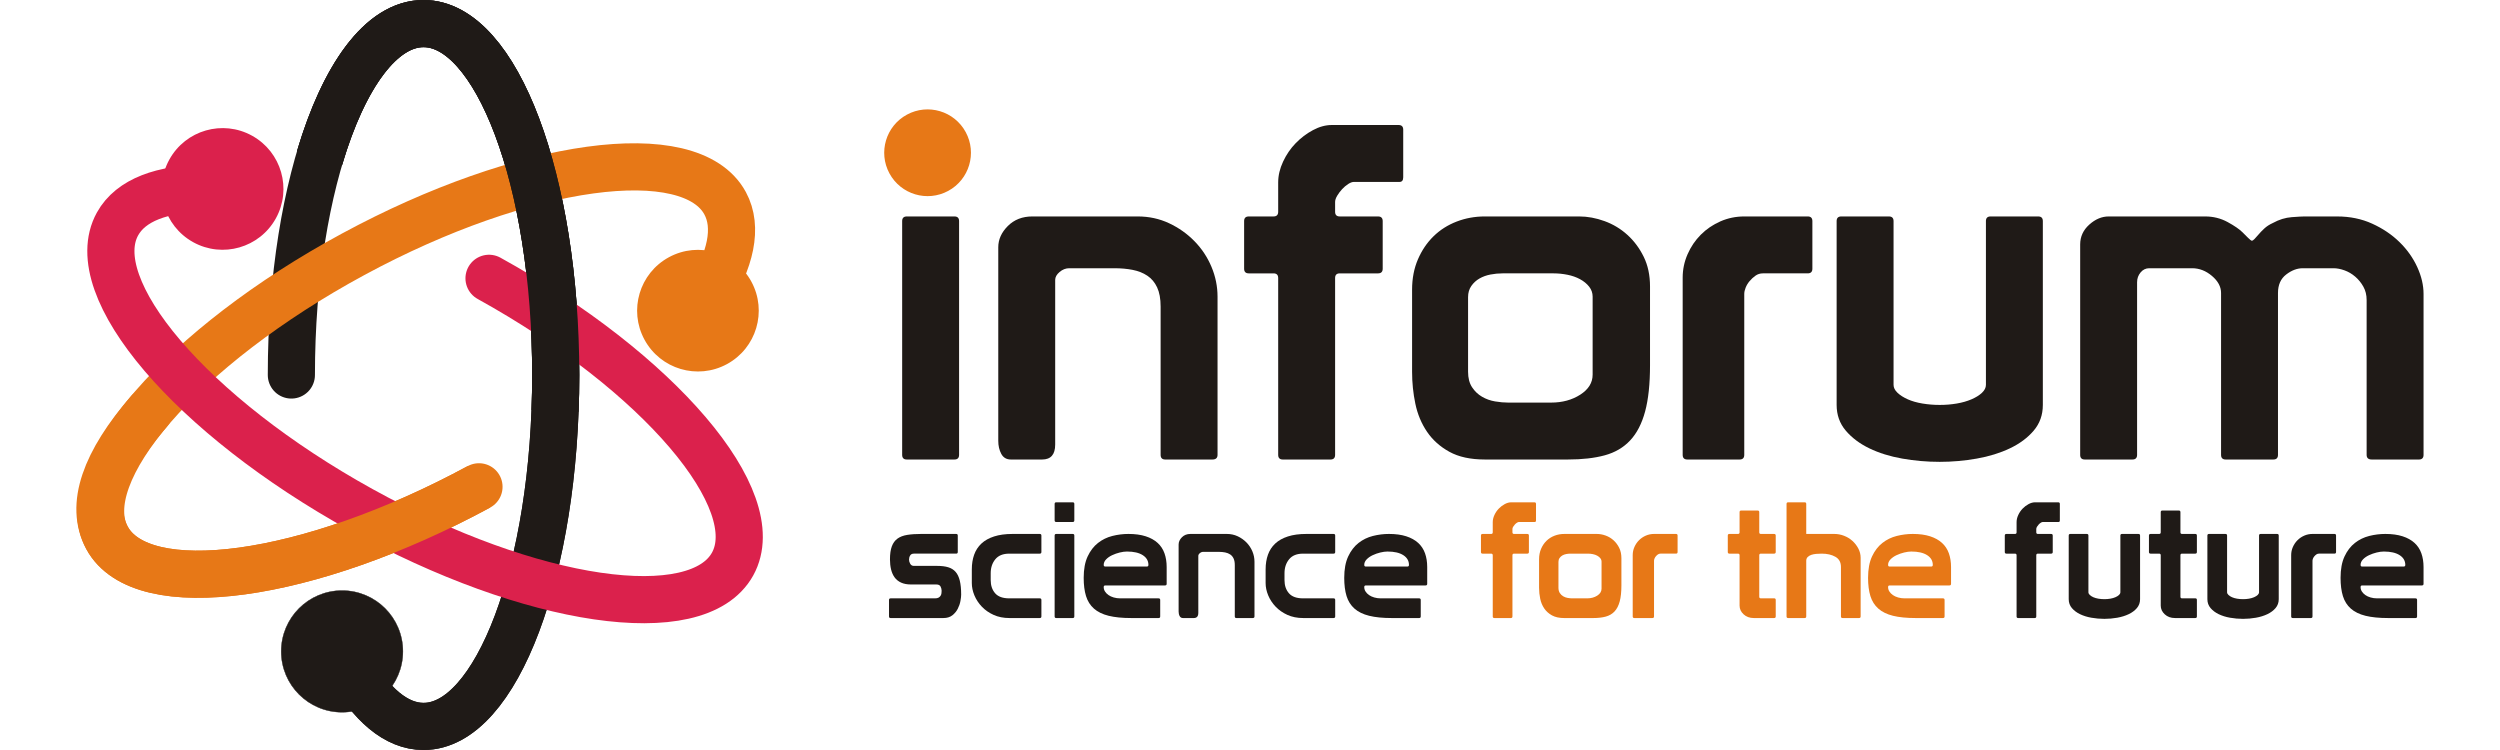
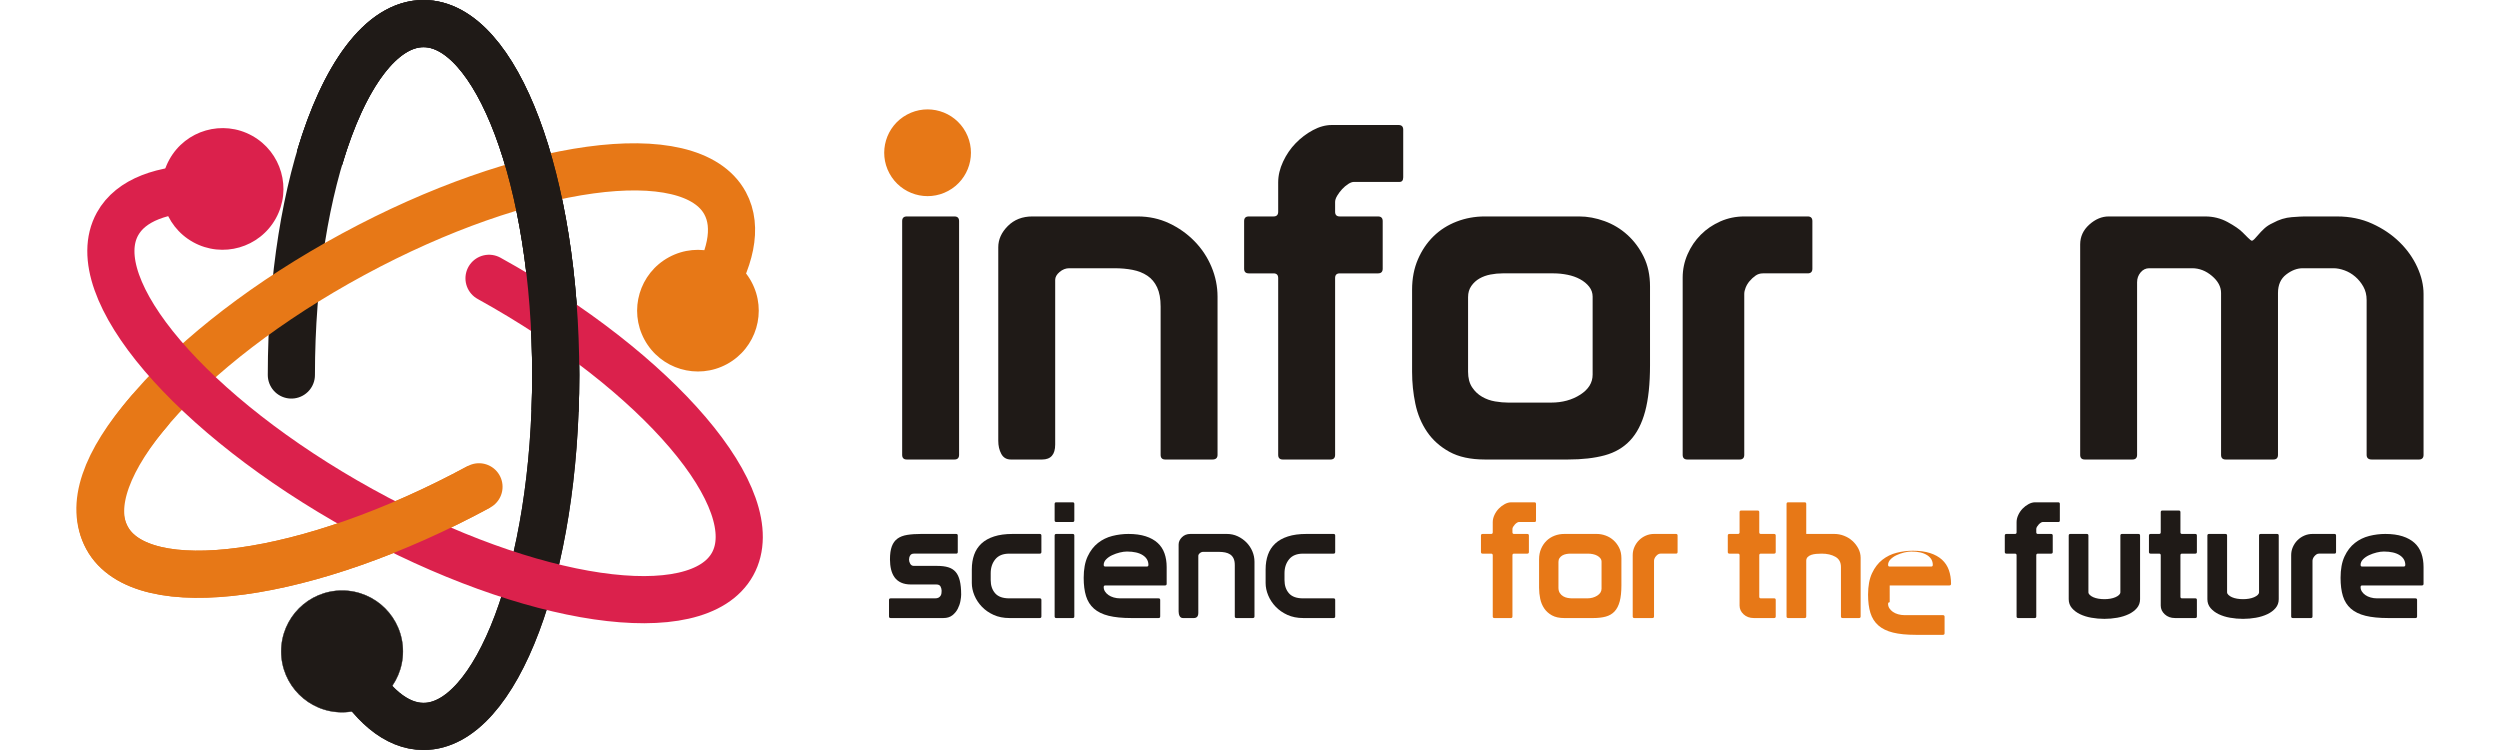
<svg xmlns="http://www.w3.org/2000/svg" xml:space="preserve" width="600px" height="180px" style="shape-rendering:geometricPrecision; text-rendering:geometricPrecision; image-rendering:optimizeQuality; fill-rule:evenodd; clip-rule:evenodd" viewBox="0 0 737.85 235.777">
  <defs>
    <style type="text/css">
   
    .str0 {stroke:#1F1A17;stroke-width:0.113}
    .str3 {stroke:#1F1A17;stroke-width:14.824}
    .str5 {stroke:#1F1A17;stroke-width:14.824;stroke-linejoin:round}
    .str1 {stroke:#1F1A17;stroke-width:14.824;stroke-linecap:round}
    .str4 {stroke:#DB214C;stroke-width:14.824;stroke-linecap:round}
    .str2 {stroke:#E77817;stroke-width:14.824}
    .str6 {stroke:#E77817;stroke-width:14.824;stroke-linecap:round}
    .fil3 {fill:none}
    .fil0 {fill:#1F1A17}
    .fil2 {fill:#DB214C}
    .fil1 {fill:#E77817}
    .fil4 {fill:#1F1A17;fill-rule:nonzero}
    .fil5 {fill:#E77817;fill-rule:nonzero}
   
  </style>
  </defs>
  <g id="Слой_x0020_1">
    <circle class="fil0 str0" cx="83.499" cy="204.777" r="19.125" />
    <circle class="fil1" transform="matrix(-0.476 -0.879 0.879 -0.476 195.373 97.665)" r="19.125" />
    <circle class="fil2" transform="matrix(-0.484 0.875 -0.875 -0.484 45.946 59.398)" r="19.125" />
    <path class="fil3 str1" d="M67.559 117.889c0,-61.004 18.609,-110.476 41.555,-110.476 22.946,0 41.555,49.472 41.555,110.476 0,61.004 -18.609,110.477 -41.555,110.477 -8.605,0 -16.6,-6.957 -23.232,-18.87" />
    <path class="fil3 str2" d="M126.541 153.036c-53.653,29.032 -106.02,36.21 -116.94,16.029 -10.92,-20.181 23.734,-60.092 77.387,-89.124 53.653,-29.032 106.02,-36.21 116.94,-16.029 4.095,7.568 1.781,17.91 -5.54,29.413" />
    <path class="fil4" d="M259.575 142.99c0,0.978 0.489,1.467 1.467,1.467l14.96 0c0.978,0 1.467,-0.489 1.467,-1.467l0 -73.479c0,-0.978 -0.489,-1.467 -1.467,-1.467l-14.96 0c-0.978,0 -1.467,0.489 -1.467,1.467l0 73.479zm0 -102.225l0 14.96c0,0.978 0.489,1.467 1.467,1.467l14.96 0c0.978,0 1.467,-0.489 1.467,-1.467l0 -14.96c0,-0.978 -0.489,-1.467 -1.467,-1.467l-14.96 0c-0.978,0 -1.467,0.489 -1.467,1.467z" />
    <path id="1" class="fil4" d="M307.681 87.991c0,-0.88 0.464,-1.711 1.393,-2.493 0.929,-0.782 1.931,-1.173 3.007,-1.173l14.227 0c2.053,0 3.96,0.171 5.72,0.513 1.76,0.342 3.3,0.953 4.62,1.833 1.32,0.88 2.347,2.102 3.08,3.667 0.733,1.564 1.1,3.569 1.1,6.013l0 46.639c0,0.978 0.489,1.467 1.467,1.467l14.813 0c1.076,0 1.613,-0.489 1.613,-1.467l0 -49.719c0,-3.227 -0.636,-6.356 -1.907,-9.387 -1.271,-3.031 -3.055,-5.72 -5.353,-8.067 -2.298,-2.347 -4.962,-4.229 -7.993,-5.647 -3.031,-1.418 -6.307,-2.127 -9.827,-2.127l-33.146 0c-3.129,0 -5.695,1.002 -7.7,3.007 -2.004,2.004 -3.007,4.229 -3.007,6.673l0 60.866c0,1.564 0.318,2.933 0.953,4.107 0.636,1.173 1.638,1.76 3.007,1.76l9.827 0c2.738,0 4.107,-1.564 4.107,-4.693l0 -51.773z" />
    <path id="12" class="fil4" d="M395.68 66.578c0,0.978 0.489,1.467 1.467,1.467l12.027 0c0.978,0 1.467,0.489 1.467,1.467l0 14.96c0,0.978 -0.489,1.467 -1.467,1.467l-12.027 0c-0.978,0 -1.467,0.489 -1.467,1.467l0 55.586c0,0.978 -0.489,1.467 -1.467,1.467l-14.96 0c-0.978,0 -1.467,-0.489 -1.467,-1.467l0 -55.586c0,-0.978 -0.489,-1.467 -1.467,-1.467l-7.773 0c-0.978,0 -1.467,-0.489 -1.467,-1.467l0 -14.96c0,-0.978 0.489,-1.467 1.467,-1.467l7.773 0c0.978,0 1.467,-0.489 1.467,-1.467l0 -9.24c0,-2.151 0.513,-4.327 1.54,-6.527 1.027,-2.2 2.347,-4.131 3.96,-5.793 1.613,-1.662 3.422,-3.031 5.426,-4.107 2.004,-1.076 3.985,-1.613 5.94,-1.613l20.973 0c0.978,0 1.467,0.489 1.467,1.467l0 14.96c0,0.978 -0.391,1.467 -1.173,1.467l-14.373 0c-0.489,0 -1.076,0.22 -1.76,0.66 -0.684,0.44 -1.32,0.978 -1.907,1.613 -0.587,0.636 -1.1,1.32 -1.54,2.053 -0.44,0.733 -0.66,1.393 -0.66,1.98l0 3.08z" />
    <path id="123" class="fil4" d="M494.679 90.044c0,-3.52 -0.66,-6.624 -1.98,-9.313 -1.32,-2.689 -3.031,-4.987 -5.133,-6.893 -2.102,-1.907 -4.498,-3.349 -7.187,-4.327 -2.689,-0.978 -5.353,-1.467 -7.993,-1.467l-29.626 0c-3.129,0 -6.087,0.538 -8.873,1.613 -2.787,1.076 -5.206,2.615 -7.26,4.62 -2.053,2.004 -3.691,4.424 -4.913,7.26 -1.222,2.836 -1.833,6.013 -1.833,9.533l0 25.813c0,3.422 0.342,6.771 1.027,10.046 0.684,3.276 1.907,6.209 3.667,8.8 1.76,2.591 4.107,4.693 7.04,6.307 2.933,1.613 6.649,2.42 11.147,2.42l26.106 0c4.498,0 8.36,-0.44 11.586,-1.32 3.227,-0.88 5.891,-2.444 7.993,-4.693 2.102,-2.249 3.667,-5.28 4.693,-9.093 1.027,-3.813 1.54,-8.653 1.54,-14.52l0 -24.786zm-18.04 15.986l0 11.733c0,2.542 -1.296,4.644 -3.887,6.307 -2.591,1.662 -5.646,2.493 -9.167,2.493l-13.493 0c-1.271,0 -2.64,-0.122 -4.107,-0.367 -1.467,-0.244 -2.835,-0.733 -4.107,-1.467 -1.271,-0.733 -2.322,-1.735 -3.153,-3.007 -0.831,-1.271 -1.247,-2.884 -1.247,-4.84l0 -23.466c0,-1.369 0.342,-2.542 1.027,-3.52 0.684,-0.978 1.54,-1.76 2.567,-2.347 1.027,-0.587 2.175,-1.002 3.447,-1.247 1.271,-0.244 2.542,-0.367 3.813,-0.367l15.986 0c1.467,0 2.933,0.147 4.4,0.44 1.467,0.293 2.787,0.758 3.96,1.393 1.173,0.636 2.127,1.418 2.86,2.347 0.733,0.929 1.1,1.98 1.1,3.153l0 12.76z" />
    <path id="1234" class="fil4" d="M524.305 68.044c-2.64,0 -5.133,0.513 -7.48,1.54 -2.347,1.027 -4.4,2.42 -6.16,4.18 -1.76,1.76 -3.153,3.813 -4.18,6.16 -1.027,2.347 -1.54,4.791 -1.54,7.333l0 55.733c0,0.978 0.489,1.467 1.467,1.467l16.426 0c0.978,0 1.467,-0.489 1.467,-1.467l0 -50.599c0,-0.587 0.147,-1.247 0.44,-1.98 0.293,-0.733 0.709,-1.418 1.247,-2.053 0.538,-0.636 1.149,-1.198 1.833,-1.687 0.684,-0.489 1.467,-0.733 2.347,-0.733l14.08 0c0.978,0 1.467,-0.489 1.467,-1.467l0 -14.96c0,-0.978 -0.489,-1.467 -1.467,-1.467l-19.946 0z" />
-     <path id="12345" class="fil4" d="M600.277 69.511l0 51.479c0,0.88 -0.416,1.711 -1.247,2.493 -0.831,0.782 -1.931,1.467 -3.3,2.053 -1.369,0.587 -2.909,1.027 -4.62,1.32 -1.711,0.293 -3.496,0.44 -5.353,0.44 -1.858,0 -3.667,-0.147 -5.426,-0.44 -1.76,-0.293 -3.3,-0.733 -4.62,-1.32 -1.32,-0.587 -2.395,-1.271 -3.227,-2.053 -0.831,-0.782 -1.247,-1.613 -1.247,-2.493l0 -51.479c0,-0.978 -0.489,-1.467 -1.467,-1.467l-14.96 0c-0.978,0 -1.467,0.489 -1.467,1.467l0 57.786c0,3.129 0.953,5.818 2.86,8.067 1.907,2.249 4.375,4.107 7.406,5.573 3.031,1.467 6.478,2.542 10.34,3.227 3.862,0.684 7.798,1.027 11.806,1.027 3.911,0 7.798,-0.342 11.66,-1.027 3.862,-0.684 7.333,-1.76 10.413,-3.227 3.08,-1.467 5.573,-3.324 7.48,-5.573 1.907,-2.249 2.86,-4.938 2.86,-8.067l0 -57.786c0,-0.978 -0.489,-1.467 -1.467,-1.467l-14.96 0c-0.978,0 -1.467,0.489 -1.467,1.467z" />
    <path id="123456" class="fil4" d="M629.903 142.99c0,0.978 0.489,1.467 1.467,1.467l14.96 0c0.978,0 1.467,-0.489 1.467,-1.467l0 -54.266c0,-1.173 0.367,-2.2 1.1,-3.08 0.733,-0.88 1.638,-1.32 2.713,-1.32l13.493 0c2.249,0 4.327,0.807 6.233,2.42 1.907,1.613 2.86,3.398 2.86,5.353l0 50.893c0,0.978 0.489,1.467 1.467,1.467l14.96 0c0.978,0 1.467,-0.489 1.467,-1.467l0 -50.893c0,-2.542 0.856,-4.473 2.567,-5.793 1.711,-1.32 3.447,-1.98 5.207,-1.98l9.68 0c1.076,0 2.224,0.22 3.447,0.66 1.222,0.44 2.347,1.1 3.373,1.98 1.027,0.88 1.882,1.931 2.567,3.153 0.684,1.222 1.027,2.615 1.027,4.18l0 48.693c0,0.978 0.538,1.467 1.613,1.467l14.813 0c0.978,0 1.467,-0.489 1.467,-1.467l0 -50.599c0,-2.738 -0.66,-5.549 -1.98,-8.433 -1.32,-2.885 -3.178,-5.5 -5.573,-7.847 -2.395,-2.347 -5.255,-4.278 -8.58,-5.793 -3.324,-1.516 -6.991,-2.273 -11,-2.273l-10.413 0c-0.587,0 -1.882,0.073 -3.887,0.22 -2.004,0.147 -3.985,0.758 -5.94,1.833 -1.076,0.489 -1.98,1.076 -2.713,1.76 -0.733,0.684 -1.344,1.32 -1.833,1.907 -0.489,0.587 -0.904,1.051 -1.247,1.393 -0.342,0.342 -0.611,0.513 -0.807,0.513 -0.196,0 -0.611,-0.318 -1.247,-0.953 -0.636,-0.636 -1.198,-1.198 -1.687,-1.687 -0.978,-0.978 -2.542,-2.053 -4.693,-3.227 -2.151,-1.173 -4.498,-1.76 -7.04,-1.76l-30.36 0c-2.151,0 -4.18,0.856 -6.087,2.567 -1.907,1.711 -2.86,3.789 -2.86,6.233l0 66.146z" />
    <path class="fil4" d="M255.44 188.611l0 5.176c0,0.338 0.169,0.507 0.507,0.507l16.595 0c1.15,0 2.089,-0.288 2.816,-0.863 0.727,-0.575 1.294,-1.26 1.7,-2.055 0.406,-0.795 0.685,-1.607 0.837,-2.436 0.152,-0.829 0.228,-1.497 0.228,-2.005 0,-1.759 -0.144,-3.223 -0.431,-4.39 -0.287,-1.167 -0.727,-2.089 -1.319,-2.766 -0.592,-0.677 -1.362,-1.159 -2.309,-1.446 -0.947,-0.288 -2.081,-0.431 -3.4,-0.431l-7.409 0c-0.507,0 -0.888,-0.22 -1.142,-0.66 -0.254,-0.44 -0.381,-0.88 -0.381,-1.319 0,-0.474 0.118,-0.905 0.355,-1.294 0.237,-0.389 0.626,-0.583 1.167,-0.583l13.296 0c0.338,0 0.507,-0.169 0.507,-0.508l0 -5.176c0,-0.338 -0.169,-0.507 -0.507,-0.507l-10.962 0c-1.725,0 -3.205,0.101 -4.44,0.304 -1.235,0.203 -2.25,0.592 -3.045,1.167 -0.795,0.575 -1.387,1.387 -1.776,2.436 -0.389,1.049 -0.584,2.419 -0.584,4.111 0,1.15 0.118,2.208 0.355,3.172 0.237,0.964 0.609,1.793 1.117,2.487 0.507,0.693 1.184,1.235 2.03,1.624 0.846,0.389 1.878,0.584 3.096,0.584l7.967 0c0.677,0 1.125,0.22 1.345,0.66 0.22,0.44 0.33,0.88 0.33,1.32 0,0.237 -0.017,0.499 -0.051,0.787 -0.034,0.288 -0.127,0.55 -0.279,0.787 -0.152,0.237 -0.364,0.431 -0.634,0.584 -0.271,0.152 -0.643,0.228 -1.116,0.228l-13.956 0c-0.338,0 -0.507,0.169 -0.507,0.507z" />
    <path id="1" class="fil4" d="M293.247 188.104c-2.03,0 -3.51,-0.533 -4.441,-1.599 -0.93,-1.066 -1.396,-2.444 -1.396,-4.136l0 -2.182c0,-1.725 0.482,-3.18 1.446,-4.364 0.964,-1.184 2.428,-1.776 4.39,-1.776l9.591 0c0.338,0 0.508,-0.169 0.508,-0.508l0 -5.176c0,-0.338 -0.169,-0.507 -0.508,-0.507l-8.576 0c-2.233,0 -4.161,0.262 -5.785,0.787 -1.624,0.524 -2.952,1.269 -3.984,2.233 -1.032,0.964 -1.793,2.131 -2.284,3.502 -0.491,1.37 -0.736,2.918 -0.736,4.643l0 4.263c0,1.286 0.271,2.58 0.812,3.882 0.541,1.302 1.32,2.487 2.334,3.552 1.015,1.066 2.25,1.928 3.705,2.588 1.455,0.66 3.113,0.99 4.973,0.99l9.541 0c0.338,0 0.508,-0.169 0.508,-0.507l0 -5.176c0,-0.338 -0.169,-0.507 -0.508,-0.507l-9.591 0z" />
    <path id="12" class="fil4" d="M307.507 193.788c0,0.338 0.169,0.507 0.508,0.507l5.176 0c0.338,0 0.507,-0.169 0.507,-0.507l0 -25.425c0,-0.338 -0.169,-0.507 -0.507,-0.507l-5.176 0c-0.338,0 -0.508,0.169 -0.508,0.507l0 25.425zm0 -35.371l0 5.176c0,0.338 0.169,0.507 0.508,0.507l5.176 0c0.338,0 0.507,-0.169 0.507,-0.507l0 -5.176c0,-0.338 -0.169,-0.507 -0.507,-0.507l-5.176 0c-0.338,0 -0.508,0.169 -0.508,0.507z" />
    <path id="123" class="fil4" d="M323.442 184.044l18.777 0c0.338,0 0.507,-0.169 0.507,-0.507l0 -5.278c0,-1.59 -0.228,-3.028 -0.685,-4.314 -0.457,-1.286 -1.176,-2.377 -2.157,-3.273 -0.981,-0.897 -2.233,-1.59 -3.755,-2.081 -1.522,-0.491 -3.332,-0.736 -5.43,-0.736 -1.691,0 -3.375,0.211 -5.049,0.634 -1.675,0.423 -3.18,1.159 -4.517,2.208 -1.336,1.049 -2.419,2.461 -3.248,4.237 -0.829,1.776 -1.243,4.018 -1.243,6.724 0,2.233 0.245,4.144 0.736,5.735 0.491,1.59 1.319,2.901 2.487,3.933 1.167,1.032 2.706,1.785 4.618,2.258 1.912,0.474 4.288,0.711 7.13,0.711l8.577 0c0.338,0 0.507,-0.169 0.507,-0.507l0 -5.176c0,-0.338 -0.169,-0.507 -0.507,-0.507l-12.078 0c-0.711,0 -1.387,-0.093 -2.03,-0.279 -0.643,-0.186 -1.193,-0.44 -1.649,-0.761 -0.457,-0.321 -0.82,-0.693 -1.091,-1.116 -0.271,-0.423 -0.406,-0.888 -0.406,-1.396 0,-0.338 0.169,-0.507 0.508,-0.507zm0 -5.937c-0.338,0 -0.508,-0.169 -0.508,-0.508 0,-0.643 0.254,-1.226 0.761,-1.751 0.508,-0.524 1.142,-0.964 1.903,-1.319 0.761,-0.355 1.556,-0.634 2.385,-0.837 0.829,-0.203 1.582,-0.304 2.258,-0.304 2.131,0 3.789,0.381 4.973,1.142 1.184,0.761 1.776,1.785 1.776,3.07 0,0.338 -0.169,0.508 -0.507,0.508l-13.042 0z" />
    <path id="1234" class="fil4" d="M352.673 174.757c0,-0.304 0.161,-0.592 0.482,-0.863 0.321,-0.271 0.668,-0.406 1.04,-0.406l4.923 0c0.71,0 1.37,0.059 1.979,0.178 0.609,0.118 1.142,0.33 1.599,0.634 0.457,0.304 0.812,0.727 1.066,1.269 0.254,0.541 0.381,1.235 0.381,2.081l0 16.138c0,0.338 0.169,0.507 0.507,0.507l5.126 0c0.372,0 0.558,-0.169 0.558,-0.507l0 -17.204c0,-1.116 -0.22,-2.199 -0.66,-3.248 -0.44,-1.049 -1.057,-1.979 -1.852,-2.791 -0.795,-0.812 -1.717,-1.463 -2.766,-1.954 -1.049,-0.491 -2.182,-0.736 -3.4,-0.736l-11.469 0c-1.083,0 -1.971,0.347 -2.664,1.04 -0.693,0.694 -1.04,1.463 -1.04,2.309l0 21.061c0,0.541 0.11,1.015 0.33,1.421 0.22,0.406 0.567,0.609 1.04,0.609l3.4 0c0.947,0 1.421,-0.541 1.421,-1.624l0 -17.914z" />
    <path id="12345" class="fil4" d="M385.609 188.104c-2.03,0 -3.51,-0.533 -4.441,-1.599 -0.93,-1.066 -1.396,-2.444 -1.396,-4.136l0 -2.182c0,-1.725 0.482,-3.18 1.446,-4.364 0.964,-1.184 2.428,-1.776 4.39,-1.776l9.591 0c0.338,0 0.508,-0.169 0.508,-0.508l0 -5.176c0,-0.338 -0.169,-0.507 -0.508,-0.507l-8.576 0c-2.233,0 -4.161,0.262 -5.785,0.787 -1.624,0.524 -2.952,1.269 -3.984,2.233 -1.032,0.964 -1.793,2.131 -2.284,3.502 -0.491,1.37 -0.736,2.918 -0.736,4.643l0 4.263c0,1.286 0.271,2.58 0.812,3.882 0.541,1.302 1.32,2.487 2.334,3.552 1.015,1.066 2.25,1.928 3.705,2.588 1.455,0.66 3.113,0.99 4.973,0.99l9.541 0c0.338,0 0.508,-0.169 0.508,-0.507l0 -5.176c0,-0.338 -0.169,-0.507 -0.508,-0.507l-9.591 0z" />
-     <path id="123456" class="fil4" d="M405.349 184.044l18.777 0c0.338,0 0.507,-0.169 0.507,-0.507l0 -5.278c0,-1.59 -0.228,-3.028 -0.685,-4.314 -0.457,-1.286 -1.176,-2.377 -2.157,-3.273 -0.981,-0.897 -2.233,-1.59 -3.755,-2.081 -1.522,-0.491 -3.332,-0.736 -5.43,-0.736 -1.691,0 -3.375,0.211 -5.049,0.634 -1.675,0.423 -3.18,1.159 -4.517,2.208 -1.336,1.049 -2.419,2.461 -3.248,4.237 -0.829,1.776 -1.243,4.018 -1.243,6.724 0,2.233 0.245,4.144 0.736,5.735 0.491,1.59 1.319,2.901 2.487,3.933 1.167,1.032 2.706,1.785 4.618,2.258 1.912,0.474 4.288,0.711 7.13,0.711l8.577 0c0.338,0 0.507,-0.169 0.507,-0.507l0 -5.176c0,-0.338 -0.169,-0.507 -0.507,-0.507l-12.078 0c-0.711,0 -1.387,-0.093 -2.03,-0.279 -0.643,-0.186 -1.193,-0.44 -1.649,-0.761 -0.457,-0.321 -0.82,-0.693 -1.091,-1.116 -0.271,-0.423 -0.406,-0.888 -0.406,-1.396 0,-0.338 0.169,-0.507 0.508,-0.507zm0 -5.937c-0.338,0 -0.508,-0.169 -0.508,-0.508 0,-0.643 0.254,-1.226 0.761,-1.751 0.508,-0.524 1.142,-0.964 1.903,-1.319 0.761,-0.355 1.556,-0.634 2.385,-0.837 0.829,-0.203 1.582,-0.304 2.258,-0.304 2.131,0 3.789,0.381 4.973,1.142 1.184,0.761 1.776,1.785 1.776,3.07 0,0.338 -0.169,0.508 -0.507,0.508l-13.042 0z" />
    <path id="1234567" class="fil4" d="M616.106 167.348c0,0.338 0.169,0.508 0.507,0.508l4.161 0c0.338,0 0.507,0.169 0.507,0.507l0 5.176c0,0.338 -0.169,0.508 -0.507,0.508l-4.161 0c-0.338,0 -0.507,0.169 -0.507,0.507l0 19.233c0,0.338 -0.169,0.507 -0.508,0.507l-5.176 0c-0.338,0 -0.507,-0.169 -0.507,-0.507l0 -19.233c0,-0.338 -0.169,-0.507 -0.508,-0.507l-2.69 0c-0.338,0 -0.507,-0.169 -0.507,-0.508l0 -5.176c0,-0.338 0.169,-0.507 0.507,-0.507l2.69 0c0.338,0 0.508,-0.169 0.508,-0.508l0 -3.197c0,-0.744 0.178,-1.497 0.533,-2.258 0.355,-0.761 0.812,-1.429 1.37,-2.005 0.558,-0.575 1.184,-1.049 1.878,-1.421 0.694,-0.372 1.379,-0.558 2.055,-0.558l7.257 0c0.338,0 0.507,0.169 0.507,0.507l0 5.176c0,0.338 -0.135,0.507 -0.406,0.507l-4.973 0c-0.169,0 -0.372,0.076 -0.609,0.228 -0.237,0.152 -0.457,0.338 -0.66,0.558 -0.203,0.22 -0.381,0.457 -0.533,0.71 -0.152,0.254 -0.228,0.482 -0.228,0.685l0 1.066z" />
    <path id="12345678" class="fil4" d="M642.546 168.363l0 17.813c0,0.304 -0.144,0.592 -0.431,0.863 -0.288,0.271 -0.668,0.508 -1.142,0.711 -0.474,0.203 -1.006,0.355 -1.599,0.457 -0.592,0.101 -1.21,0.152 -1.852,0.152 -0.643,0 -1.269,-0.051 -1.878,-0.152 -0.609,-0.102 -1.142,-0.254 -1.599,-0.457 -0.457,-0.203 -0.829,-0.44 -1.117,-0.711 -0.287,-0.271 -0.431,-0.558 -0.431,-0.863l0 -17.813c0,-0.338 -0.169,-0.507 -0.508,-0.507l-5.176 0c-0.338,0 -0.507,0.169 -0.507,0.507l0 19.995c0,1.083 0.33,2.013 0.99,2.791 0.66,0.778 1.514,1.421 2.563,1.928 1.049,0.507 2.241,0.88 3.578,1.116 1.336,0.237 2.698,0.355 4.085,0.355 1.353,0 2.698,-0.118 4.034,-0.355 1.336,-0.237 2.537,-0.609 3.603,-1.116 1.066,-0.507 1.929,-1.15 2.588,-1.928 0.66,-0.778 0.99,-1.709 0.99,-2.791l0 -19.995c0,-0.338 -0.169,-0.507 -0.507,-0.507l-5.176 0c-0.338,0 -0.508,0.169 -0.508,0.507z" />
    <path id="123456789" class="fil4" d="M661.424 174.554c0,-0.338 0.169,-0.507 0.507,-0.507l4.161 0c0.338,0 0.507,-0.169 0.507,-0.508l0 -5.176c0,-0.338 -0.169,-0.507 -0.507,-0.507l-4.161 0c-0.338,0 -0.507,-0.169 -0.507,-0.508l0 -6.344c0,-0.338 -0.169,-0.507 -0.507,-0.507l-5.176 0c-0.338,0 -0.507,0.169 -0.507,0.507l0 6.344c0,0.338 -0.169,0.508 -0.507,0.508l-2.69 0c-0.338,0 -0.508,0.169 -0.508,0.507l0 5.176c0,0.338 0.169,0.508 0.508,0.508l2.69 0c0.338,0 0.507,0.169 0.507,0.507l0 15.833c0,1.049 0.423,1.962 1.269,2.74 0.846,0.778 1.912,1.167 3.197,1.167l6.394 0c0.338,0 0.507,-0.169 0.507,-0.507l0 -5.176c0,-0.304 -0.135,-0.474 -0.406,-0.507l-4.263 0c-0.338,0 -0.507,-0.169 -0.507,-0.507l0 -13.042z" />
    <path id="12345678910" class="fil4" d="M686.138 168.363l0 17.813c0,0.304 -0.144,0.592 -0.431,0.863 -0.288,0.271 -0.668,0.508 -1.142,0.711 -0.474,0.203 -1.006,0.355 -1.599,0.457 -0.592,0.101 -1.21,0.152 -1.852,0.152 -0.643,0 -1.269,-0.051 -1.878,-0.152 -0.609,-0.102 -1.142,-0.254 -1.599,-0.457 -0.457,-0.203 -0.829,-0.44 -1.117,-0.711 -0.287,-0.271 -0.431,-0.558 -0.431,-0.863l0 -17.813c0,-0.338 -0.169,-0.507 -0.508,-0.507l-5.176 0c-0.338,0 -0.507,0.169 -0.507,0.507l0 19.995c0,1.083 0.33,2.013 0.99,2.791 0.66,0.778 1.514,1.421 2.563,1.928 1.049,0.507 2.241,0.88 3.578,1.116 1.336,0.237 2.698,0.355 4.085,0.355 1.353,0 2.698,-0.118 4.034,-0.355 1.336,-0.237 2.537,-0.609 3.603,-1.116 1.066,-0.507 1.929,-1.15 2.588,-1.928 0.66,-0.778 0.99,-1.709 0.99,-2.791l0 -19.995c0,-0.338 -0.169,-0.507 -0.507,-0.507l-5.176 0c-0.338,0 -0.508,0.169 -0.508,0.507z" />
    <path id="1234567891011" class="fil4" d="M702.936 167.855c-0.913,0 -1.776,0.178 -2.588,0.533 -0.812,0.355 -1.522,0.837 -2.131,1.446 -0.609,0.609 -1.091,1.32 -1.446,2.131 -0.355,0.812 -0.533,1.658 -0.533,2.537l0 19.284c0,0.338 0.169,0.507 0.508,0.507l5.684 0c0.338,0 0.508,-0.169 0.508,-0.507l0 -17.508c0,-0.203 0.051,-0.431 0.152,-0.685 0.101,-0.254 0.245,-0.491 0.431,-0.711 0.186,-0.22 0.398,-0.414 0.634,-0.584 0.237,-0.169 0.508,-0.254 0.812,-0.254l4.872 0c0.338,0 0.507,-0.169 0.507,-0.508l0 -5.176c0,-0.338 -0.169,-0.507 -0.507,-0.507l-6.902 0z" />
    <path id="123456789101112" class="fil4" d="M718.566 184.044l18.777 0c0.338,0 0.507,-0.169 0.507,-0.507l0 -5.278c0,-1.59 -0.228,-3.028 -0.685,-4.314 -0.457,-1.286 -1.176,-2.377 -2.157,-3.273 -0.981,-0.897 -2.233,-1.59 -3.755,-2.081 -1.522,-0.491 -3.332,-0.736 -5.43,-0.736 -1.691,0 -3.375,0.211 -5.049,0.634 -1.675,0.423 -3.18,1.159 -4.517,2.208 -1.336,1.049 -2.419,2.461 -3.248,4.237 -0.829,1.776 -1.243,4.018 -1.243,6.724 0,2.233 0.245,4.144 0.736,5.735 0.491,1.59 1.319,2.901 2.487,3.933 1.167,1.032 2.706,1.785 4.618,2.258 1.912,0.474 4.288,0.711 7.13,0.711l8.577 0c0.338,0 0.507,-0.169 0.507,-0.507l0 -5.176c0,-0.338 -0.169,-0.507 -0.507,-0.507l-12.078 0c-0.711,0 -1.387,-0.093 -2.03,-0.279 -0.643,-0.186 -1.193,-0.44 -1.649,-0.761 -0.457,-0.321 -0.82,-0.693 -1.091,-1.116 -0.271,-0.423 -0.406,-0.888 -0.406,-1.396 0,-0.338 0.169,-0.507 0.508,-0.507zm0 -5.937c-0.338,0 -0.508,-0.169 -0.508,-0.508 0,-0.643 0.254,-1.226 0.761,-1.751 0.508,-0.524 1.142,-0.964 1.903,-1.319 0.761,-0.355 1.556,-0.634 2.385,-0.837 0.829,-0.203 1.582,-0.304 2.258,-0.304 2.131,0 3.789,0.381 4.973,1.142 1.184,0.761 1.776,1.785 1.776,3.07 0,0.338 -0.169,0.508 -0.507,0.508l-13.042 0z" />
    <path id="12345678910111213" class="fil5" d="M451.429 167.348c0,0.338 0.169,0.508 0.507,0.508l4.161 0c0.338,0 0.507,0.169 0.507,0.507l0 5.176c0,0.338 -0.169,0.508 -0.507,0.508l-4.161 0c-0.338,0 -0.507,0.169 -0.507,0.507l0 19.233c0,0.338 -0.169,0.507 -0.508,0.507l-5.176 0c-0.338,0 -0.507,-0.169 -0.507,-0.507l0 -19.233c0,-0.338 -0.169,-0.507 -0.508,-0.507l-2.69 0c-0.338,0 -0.507,-0.169 -0.507,-0.508l0 -5.176c0,-0.338 0.169,-0.507 0.507,-0.507l2.69 0c0.338,0 0.508,-0.169 0.508,-0.508l0 -3.197c0,-0.744 0.178,-1.497 0.533,-2.258 0.355,-0.761 0.812,-1.429 1.37,-2.005 0.558,-0.575 1.184,-1.049 1.878,-1.421 0.694,-0.372 1.379,-0.558 2.055,-0.558l7.257 0c0.338,0 0.507,0.169 0.507,0.507l0 5.176c0,0.338 -0.135,0.507 -0.406,0.507l-4.973 0c-0.169,0 -0.372,0.076 -0.609,0.228 -0.237,0.152 -0.457,0.338 -0.66,0.558 -0.203,0.22 -0.381,0.457 -0.533,0.71 -0.152,0.254 -0.228,0.482 -0.228,0.685l0 1.066z" />
    <path id="1234567891011121314" class="fil5" d="M485.683 175.468c0,-1.218 -0.228,-2.292 -0.685,-3.223 -0.457,-0.93 -1.049,-1.725 -1.776,-2.385 -0.727,-0.66 -1.556,-1.159 -2.487,-1.497 -0.93,-0.338 -1.852,-0.507 -2.766,-0.507l-10.251 0c-1.082,0 -2.106,0.186 -3.07,0.558 -0.964,0.372 -1.802,0.905 -2.512,1.599 -0.711,0.693 -1.277,1.531 -1.7,2.512 -0.423,0.981 -0.634,2.081 -0.634,3.299l0 8.932c0,1.184 0.118,2.343 0.355,3.476 0.237,1.133 0.66,2.148 1.269,3.045 0.609,0.896 1.421,1.624 2.436,2.182 1.015,0.558 2.3,0.837 3.857,0.837l9.033 0c1.556,0 2.893,-0.152 4.009,-0.457 1.116,-0.304 2.038,-0.846 2.766,-1.624 0.727,-0.778 1.269,-1.827 1.624,-3.146 0.355,-1.319 0.533,-2.994 0.533,-5.024l0 -8.576zm-6.242 5.531l0 4.06c0,0.88 -0.448,1.607 -1.345,2.182 -0.896,0.575 -1.954,0.863 -3.172,0.863l-4.669 0c-0.44,0 -0.913,-0.042 -1.421,-0.127 -0.508,-0.084 -0.981,-0.254 -1.421,-0.507 -0.44,-0.254 -0.804,-0.601 -1.091,-1.04 -0.288,-0.44 -0.431,-0.998 -0.431,-1.675l0 -8.12c0,-0.474 0.118,-0.88 0.355,-1.218 0.237,-0.338 0.533,-0.609 0.888,-0.812 0.355,-0.203 0.753,-0.347 1.192,-0.431 0.44,-0.084 0.88,-0.127 1.32,-0.127l5.532 0c0.507,0 1.015,0.051 1.522,0.152 0.508,0.101 0.964,0.262 1.37,0.482 0.406,0.22 0.736,0.491 0.99,0.812 0.254,0.321 0.381,0.685 0.381,1.091l0 4.415z" />
    <path id="123456789101112131415" class="fil5" d="M495.935 167.855c-0.913,0 -1.776,0.178 -2.588,0.533 -0.812,0.355 -1.522,0.837 -2.131,1.446 -0.609,0.609 -1.091,1.32 -1.446,2.131 -0.355,0.812 -0.533,1.658 -0.533,2.537l0 19.284c0,0.338 0.169,0.507 0.508,0.507l5.684 0c0.338,0 0.508,-0.169 0.508,-0.507l0 -17.508c0,-0.203 0.051,-0.431 0.152,-0.685 0.101,-0.254 0.245,-0.491 0.431,-0.711 0.186,-0.22 0.398,-0.414 0.634,-0.584 0.237,-0.169 0.508,-0.254 0.812,-0.254l4.872 0c0.338,0 0.507,-0.169 0.507,-0.508l0 -5.176c0,-0.338 -0.169,-0.507 -0.507,-0.507l-6.902 0z" />
    <path id="12345678910111213141516" class="fil5" d="M529.022 174.554c0,-0.338 0.169,-0.507 0.507,-0.507l4.161 0c0.338,0 0.507,-0.169 0.507,-0.508l0 -5.176c0,-0.338 -0.169,-0.507 -0.507,-0.507l-4.161 0c-0.338,0 -0.507,-0.169 -0.507,-0.508l0 -6.344c0,-0.338 -0.169,-0.507 -0.507,-0.507l-5.176 0c-0.338,0 -0.507,0.169 -0.507,0.507l0 6.344c0,0.338 -0.169,0.508 -0.507,0.508l-2.69 0c-0.338,0 -0.508,0.169 -0.508,0.507l0 5.176c0,0.338 0.169,0.508 0.508,0.508l2.69 0c0.338,0 0.507,0.169 0.507,0.507l0 15.833c0,1.049 0.423,1.962 1.269,2.74 0.846,0.778 1.912,1.167 3.197,1.167l6.394 0c0.338,0 0.507,-0.169 0.507,-0.507l0 -5.176c0,-0.304 -0.135,-0.474 -0.406,-0.507l-4.263 0c-0.338,0 -0.507,-0.169 -0.507,-0.507l0 -13.042z" />
    <path id="1234567891011121314151617" class="fil5" d="M554.701 178.259l0 15.529c0,0.338 0.169,0.507 0.507,0.507l5.176 0c0.338,0 0.507,-0.169 0.507,-0.507l0 -18.422c0,-1.015 -0.237,-1.979 -0.71,-2.893 -0.474,-0.913 -1.091,-1.717 -1.852,-2.41 -0.761,-0.694 -1.641,-1.235 -2.639,-1.624 -0.998,-0.389 -2.021,-0.583 -3.07,-0.583l-8.83 0 0 -9.439c0,-0.338 -0.169,-0.507 -0.507,-0.507l-5.176 0c-0.338,0 -0.508,0.169 -0.508,0.507l0 30.094 0 0.101 0 5.176c0,0.338 0.169,0.507 0.508,0.507l5.176 0c0.338,0 0.507,-0.169 0.507,-0.507l0 -17.508c0,-0.474 0.152,-0.863 0.457,-1.167 0.304,-0.304 0.685,-0.533 1.142,-0.685 0.457,-0.152 0.973,-0.254 1.548,-0.304 0.575,-0.051 1.15,-0.076 1.725,-0.076 1.692,0 3.121,0.33 4.288,0.99 1.167,0.66 1.751,1.734 1.751,3.223z" />
-     <path id="123456789101112131415161718" class="fil5" d="M570.027 184.044l18.777 0c0.338,0 0.507,-0.169 0.507,-0.507l0 -5.278c0,-1.59 -0.228,-3.028 -0.685,-4.314 -0.457,-1.286 -1.176,-2.377 -2.157,-3.273 -0.981,-0.897 -2.233,-1.59 -3.755,-2.081 -1.522,-0.491 -3.332,-0.736 -5.43,-0.736 -1.691,0 -3.375,0.211 -5.049,0.634 -1.675,0.423 -3.18,1.159 -4.517,2.208 -1.336,1.049 -2.419,2.461 -3.248,4.237 -0.829,1.776 -1.243,4.018 -1.243,6.724 0,2.233 0.245,4.144 0.736,5.735 0.491,1.59 1.319,2.901 2.487,3.933 1.167,1.032 2.706,1.785 4.618,2.258 1.912,0.474 4.288,0.711 7.13,0.711l8.577 0c0.338,0 0.507,-0.169 0.507,-0.507l0 -5.176c0,-0.338 -0.169,-0.507 -0.507,-0.507l-12.078 0c-0.711,0 -1.387,-0.093 -2.03,-0.279 -0.643,-0.186 -1.193,-0.44 -1.649,-0.761 -0.457,-0.321 -0.82,-0.693 -1.091,-1.116 -0.271,-0.423 -0.406,-0.888 -0.406,-1.396 0,-0.338 0.169,-0.507 0.508,-0.507zm0 -5.937c-0.338,0 -0.508,-0.169 -0.508,-0.508 0,-0.643 0.254,-1.226 0.761,-1.751 0.508,-0.524 1.142,-0.964 1.903,-1.319 0.761,-0.355 1.556,-0.634 2.385,-0.837 0.829,-0.203 1.582,-0.304 2.258,-0.304 2.131,0 3.789,0.381 4.973,1.142 1.184,0.761 1.776,1.785 1.776,3.07 0,0.338 -0.169,0.508 -0.507,0.508l-13.042 0z" />
+     <path id="123456789101112131415161718" class="fil5" d="M570.027 184.044l18.777 0c0.338,0 0.507,-0.169 0.507,-0.507c0,-1.59 -0.228,-3.028 -0.685,-4.314 -0.457,-1.286 -1.176,-2.377 -2.157,-3.273 -0.981,-0.897 -2.233,-1.59 -3.755,-2.081 -1.522,-0.491 -3.332,-0.736 -5.43,-0.736 -1.691,0 -3.375,0.211 -5.049,0.634 -1.675,0.423 -3.18,1.159 -4.517,2.208 -1.336,1.049 -2.419,2.461 -3.248,4.237 -0.829,1.776 -1.243,4.018 -1.243,6.724 0,2.233 0.245,4.144 0.736,5.735 0.491,1.59 1.319,2.901 2.487,3.933 1.167,1.032 2.706,1.785 4.618,2.258 1.912,0.474 4.288,0.711 7.13,0.711l8.577 0c0.338,0 0.507,-0.169 0.507,-0.507l0 -5.176c0,-0.338 -0.169,-0.507 -0.507,-0.507l-12.078 0c-0.711,0 -1.387,-0.093 -2.03,-0.279 -0.643,-0.186 -1.193,-0.44 -1.649,-0.761 -0.457,-0.321 -0.82,-0.693 -1.091,-1.116 -0.271,-0.423 -0.406,-0.888 -0.406,-1.396 0,-0.338 0.169,-0.507 0.508,-0.507zm0 -5.937c-0.338,0 -0.508,-0.169 -0.508,-0.508 0,-0.643 0.254,-1.226 0.761,-1.751 0.508,-0.524 1.142,-0.964 1.903,-1.319 0.761,-0.355 1.556,-0.634 2.385,-0.837 0.829,-0.203 1.582,-0.304 2.258,-0.304 2.131,0 3.789,0.381 4.973,1.142 1.184,0.761 1.776,1.785 1.776,3.07 0,0.338 -0.169,0.508 -0.507,0.508l-13.042 0z" />
    <circle class="fil1" transform="matrix(-0.339 -0.627 0.627 -0.339 267.567 48.025)" r="19.125" />
    <path class="fil3 str3" d="M76.423 49.686c7.609,-25.739 19.425,-42.274 32.691,-42.274 22.946,0 41.555,49.472 41.555,110.476 0,61.004 -18.609,110.477 -41.555,110.477 -8.605,0 -16.6,-6.957 -23.232,-18.87" />
    <path class="fil3 str4" d="M129.698 87.493c53.386,29.52 87.676,69.744 76.572,89.825 -11.104,20.081 -63.403,12.427 -116.789,-17.093 -53.386,-29.52 -87.676,-69.744 -76.573,-89.825 4.164,-7.53 14.121,-11.16 27.756,-11.2" />
    <path class="fil3 str5" d="M76.423 49.686c7.609,-25.739 19.425,-42.274 32.691,-42.274 22.946,0 41.555,49.472 41.555,110.476 0,3.813 -0.073,7.581 -0.215,11.294" />
    <path class="fil3 str6" d="M126.541 153.036c-53.653,29.032 -106.02,36.21 -116.94,16.029 -5.46,-10.091 -0.772,-23.657 13.233,-39.786" />
  </g>
</svg>